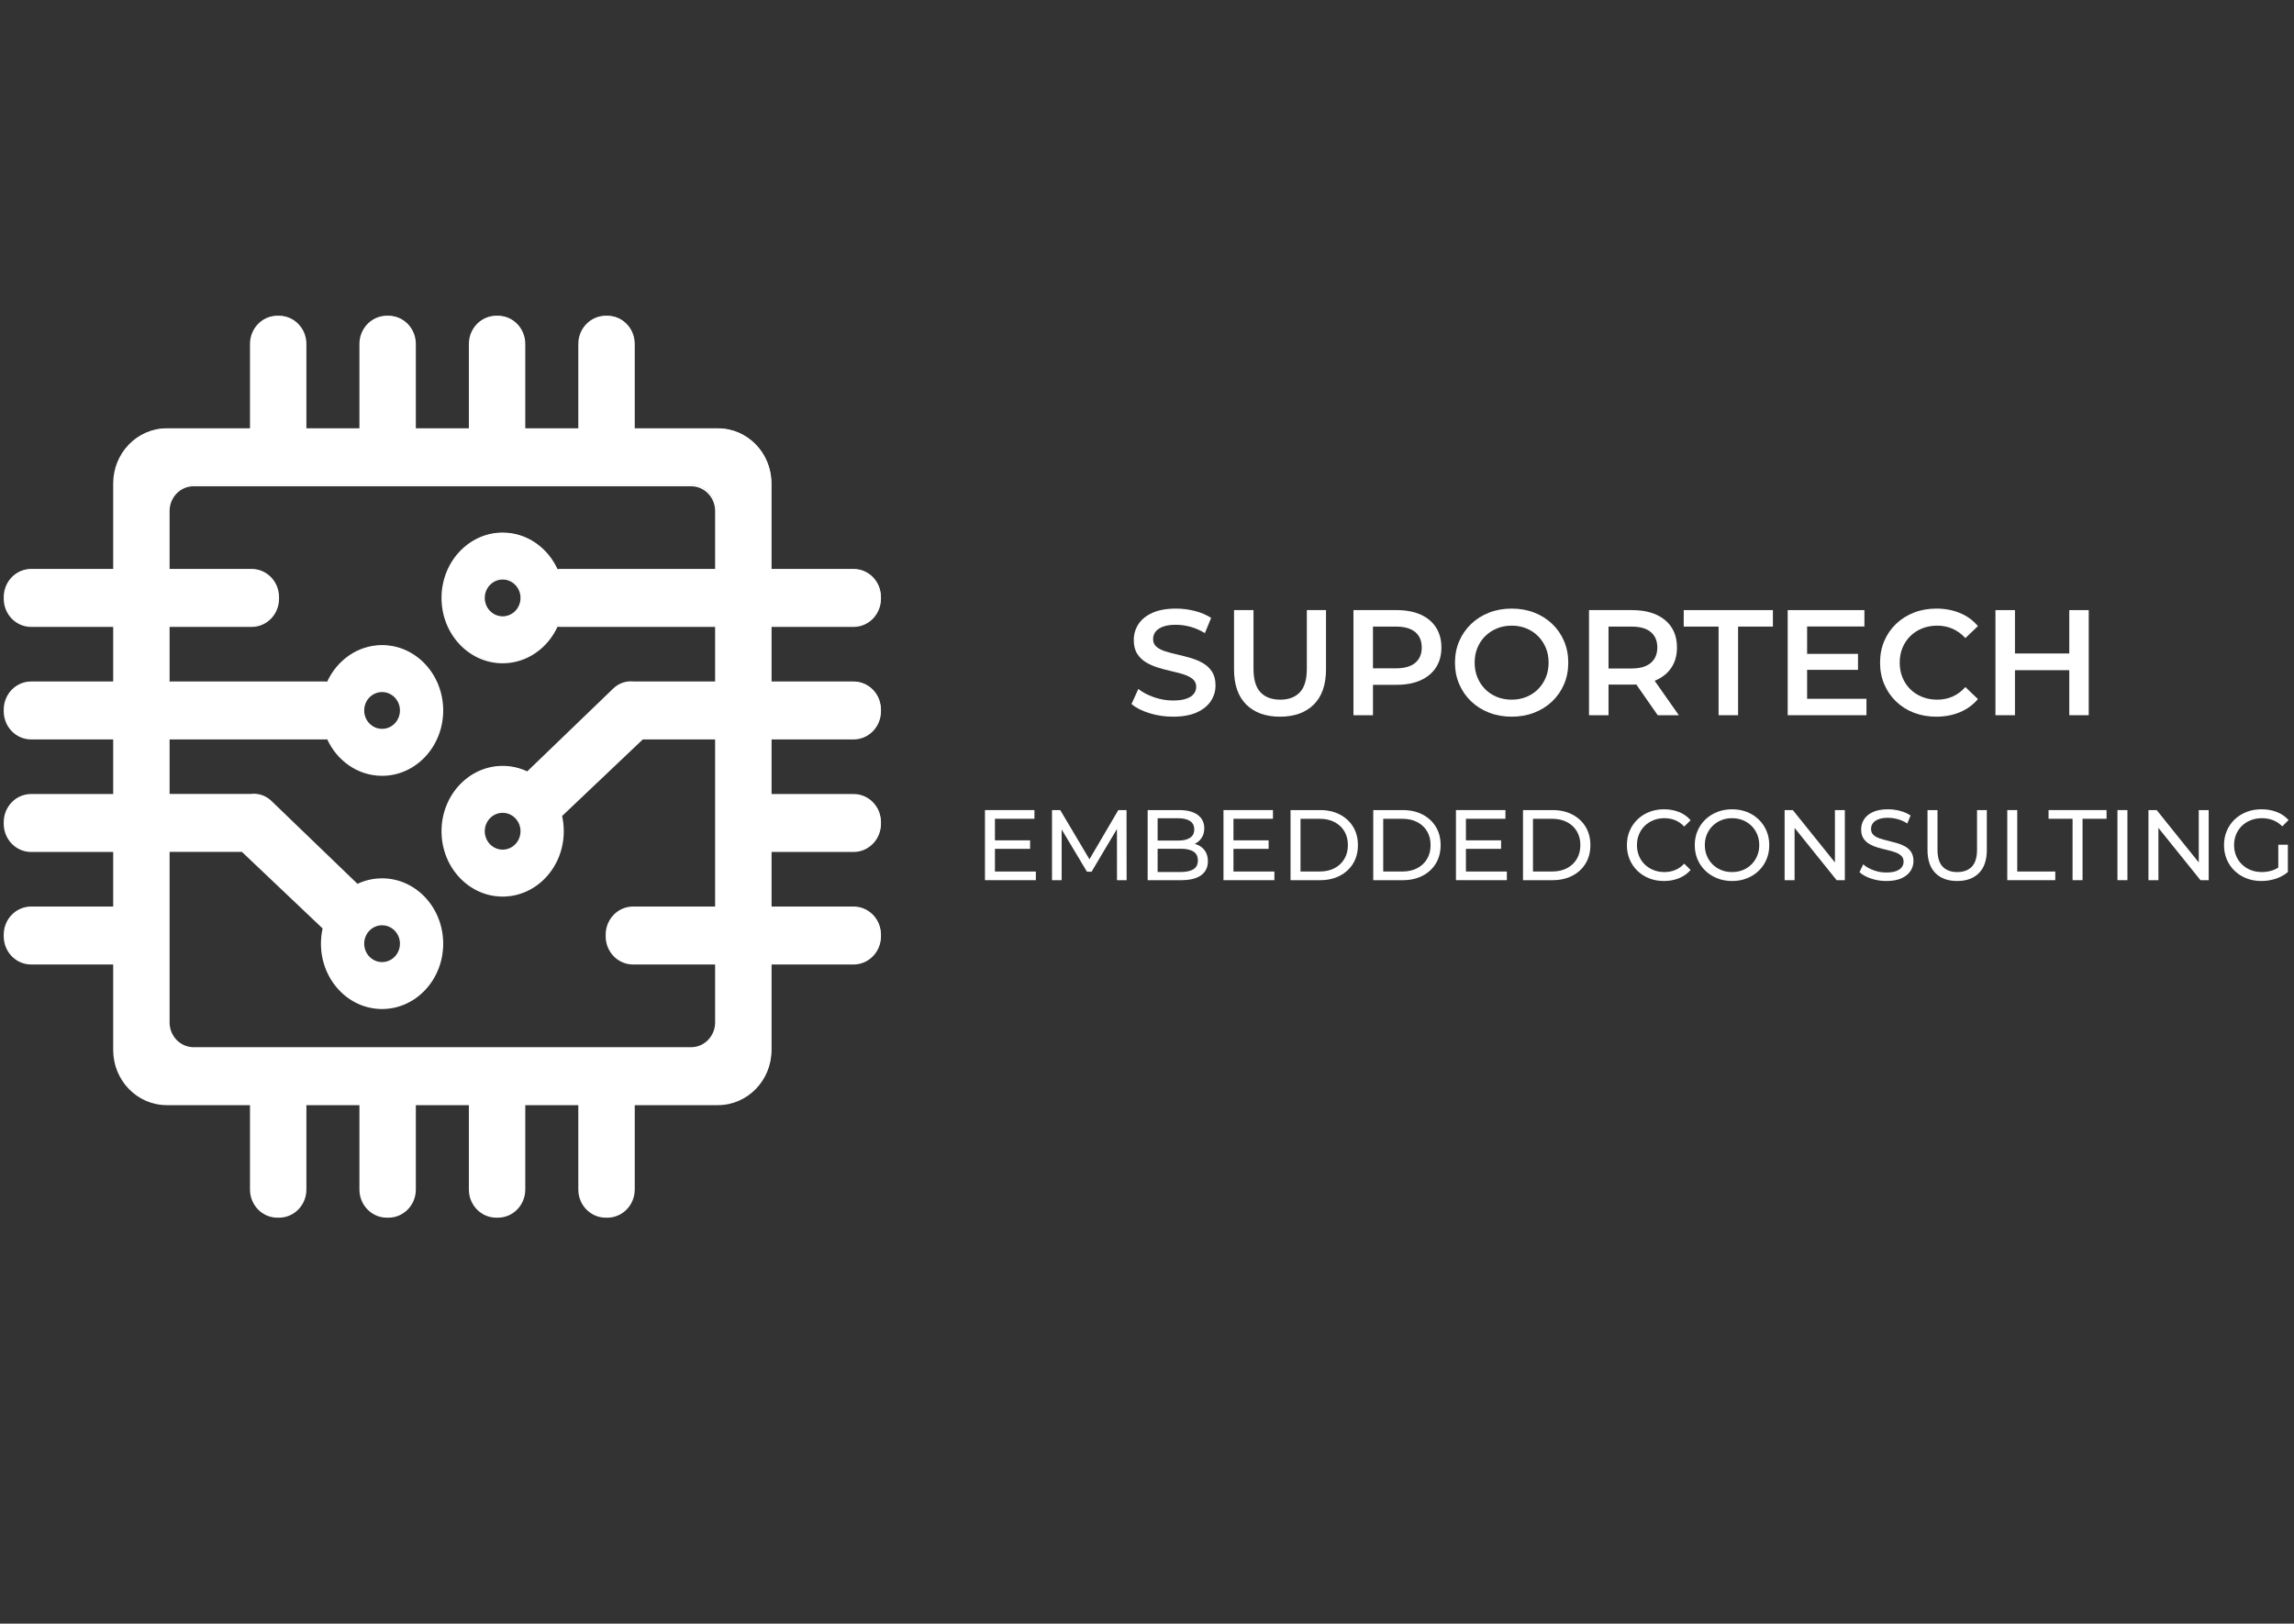
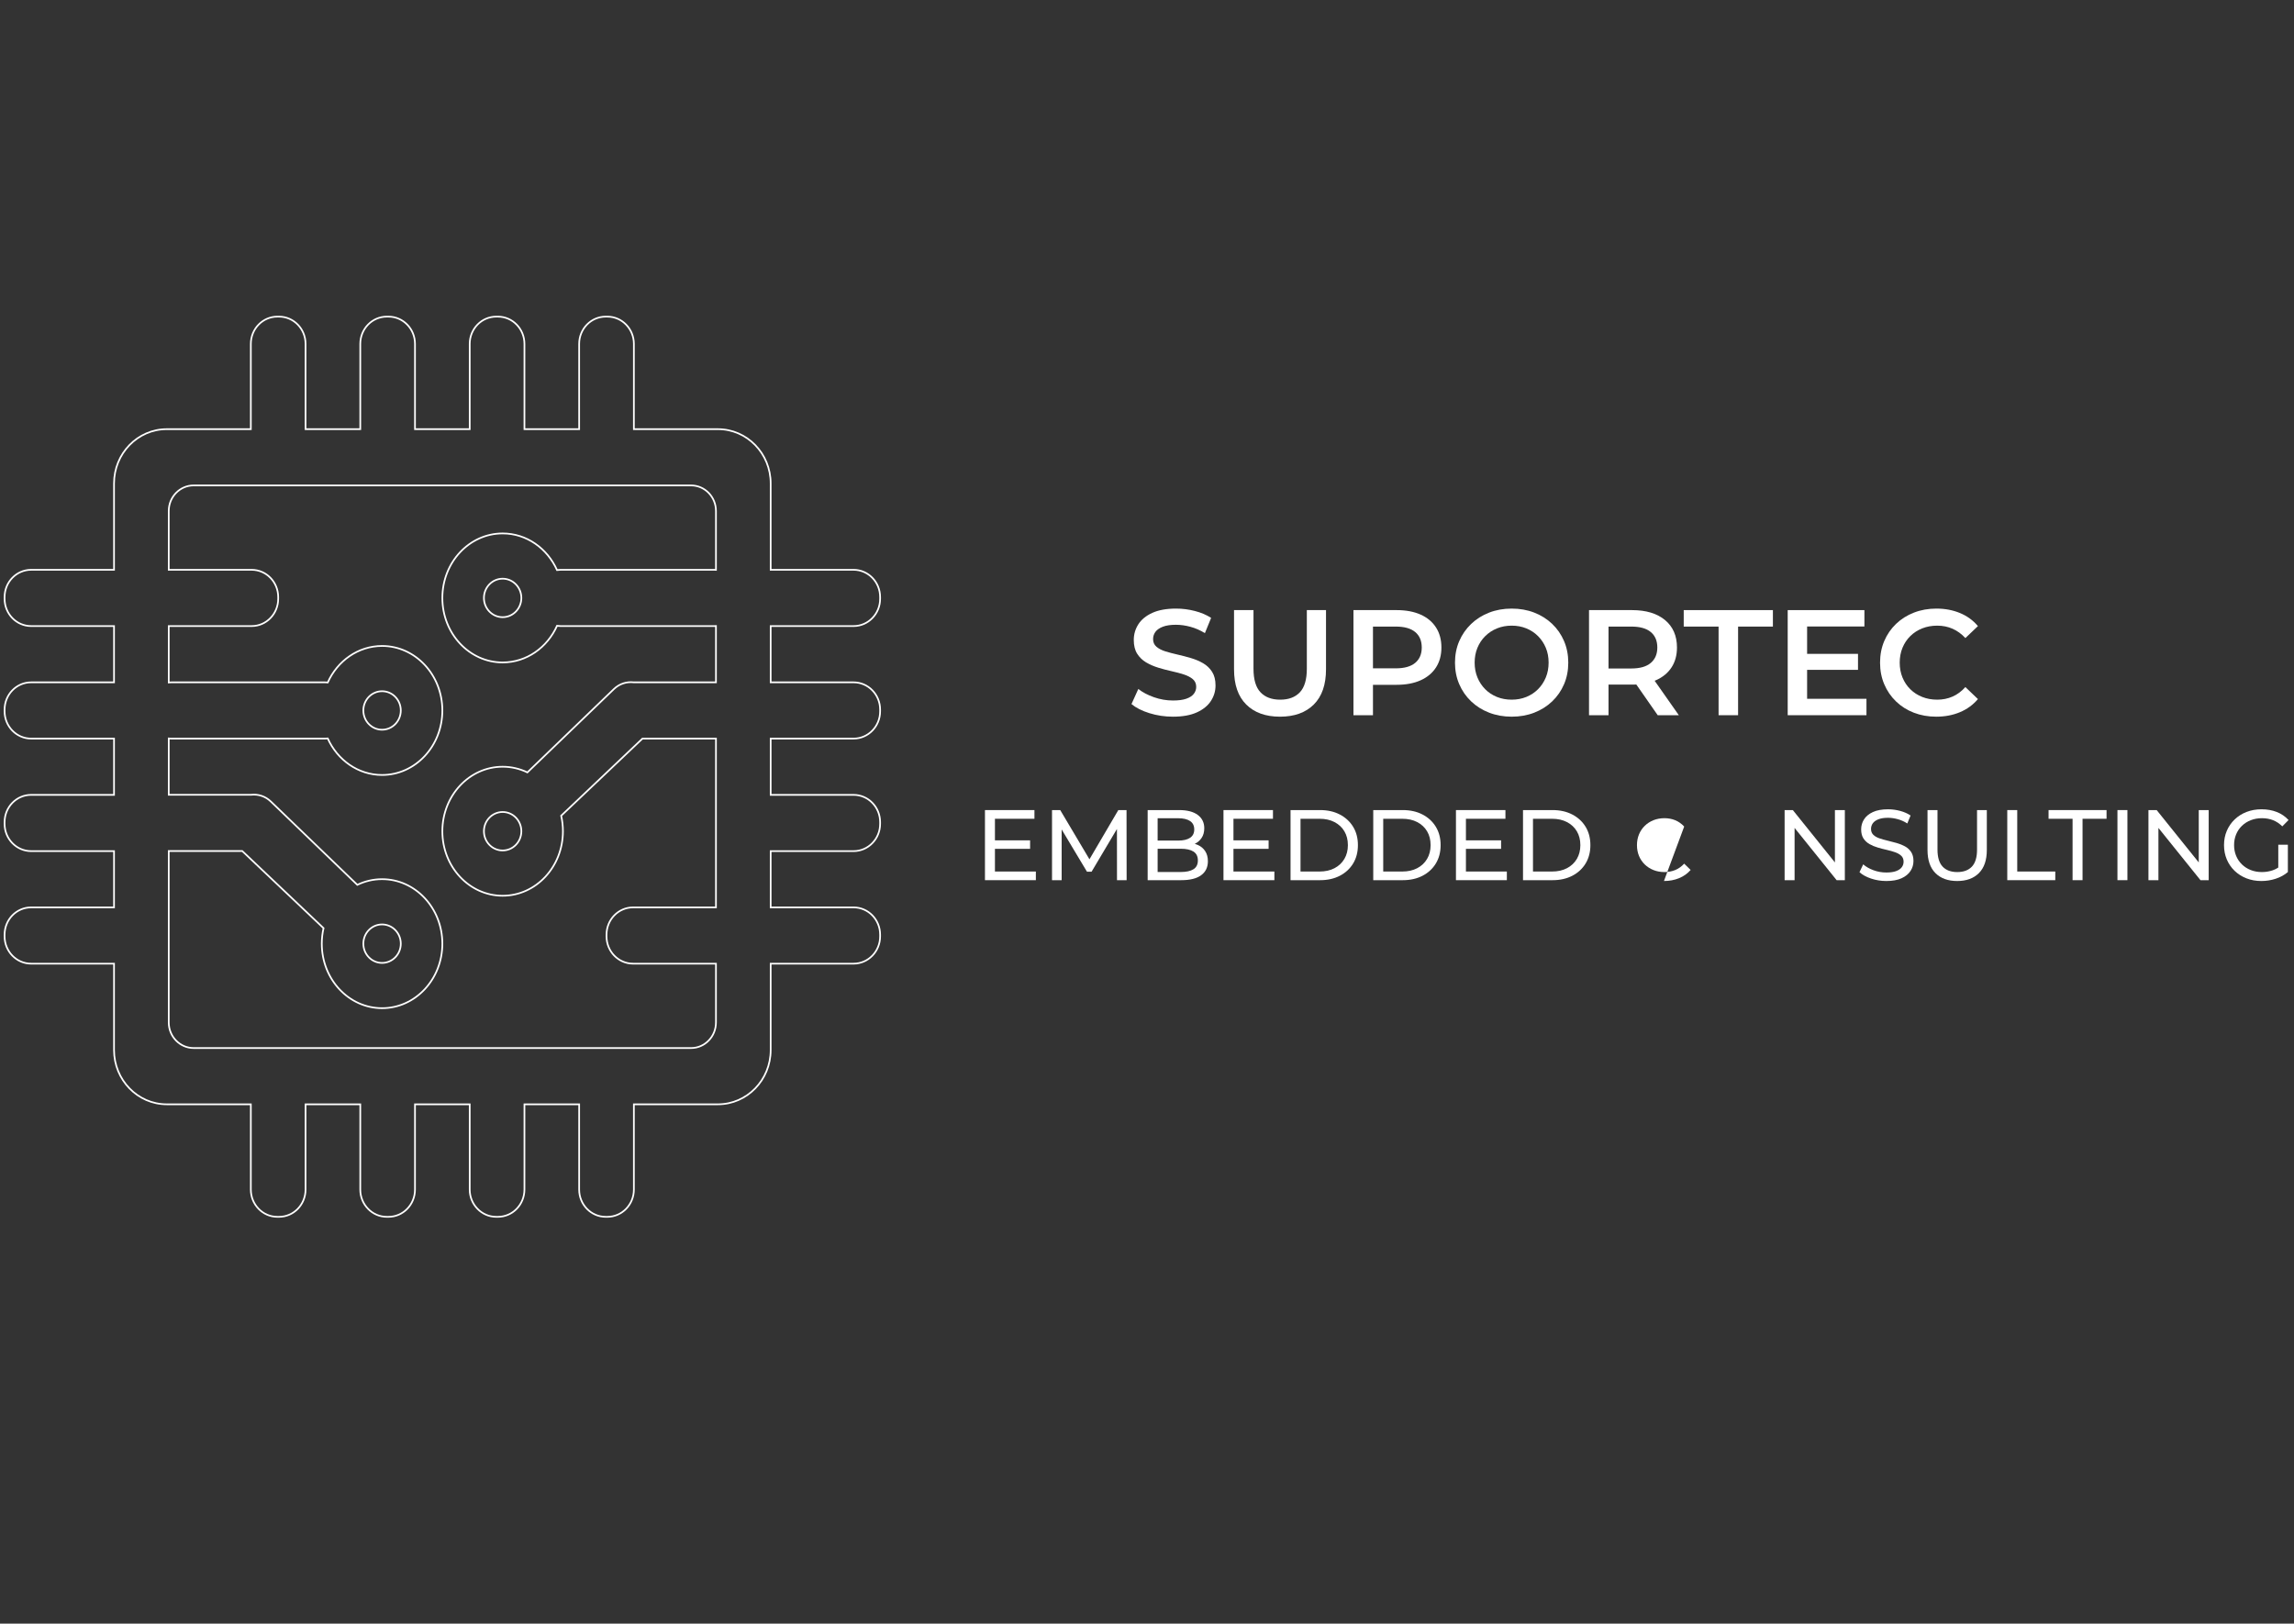
<svg xmlns="http://www.w3.org/2000/svg" width="842" height="596" viewBox="0 0 842 596" version="1.1" xml:space="preserve" xml:name="">
  <rect x="0" y="0" width="842" height="596" fill="#333333" stroke="none" />
  <defs>
    <clipPath id="path0">
      <path d="M0.0 0.0 L0.0 596.0 842.0 596.0 842.0 0.0 0.0 0.0 Z" clip-rule="evenodd" />
    </clipPath>
  </defs>
  <g transform="matrix(1.0 0.0 -0.0 -1.0 0.0 596.0) ">
    <g clip-path="url(#path0)" id="">
      <g id="Layer_1">
        <g id="Layer_1">
          <g id="use0">
            <g id="use0">
              <g>
-                 <path d="M133.403 249.666 C133.403 245.761 136.481 242.596 140.278 242.596 144.075 242.596 147.153 245.761 147.153 249.666 147.153 253.57 144.075 256.735 140.278 256.735 136.481 256.735 133.403 253.57 133.403 249.666 Z M147.153 335.33 C147.153 331.426 144.075 328.261 140.278 328.261 136.481 328.261 133.403 331.426 133.403 335.33 133.403 339.235 136.481 342.4 140.278 342.4 144.075 342.4 147.153 339.235 147.153 335.33 Z M191.439 376.665 C191.439 372.76 188.361 369.595 184.564 369.595 180.767 369.595 177.689 372.76 177.689 376.665 177.689 380.569 180.767 383.734 184.564 383.734 188.361 383.734 191.439 380.569 191.439 376.665 Z M283.014 345.664 L313.464 345.664 C318.847 345.664 323.211 341.176 323.211 335.64 L323.211 335.02 C323.211 329.485 318.847 324.997 313.464 324.997 L283.014 324.997 283.014 304.33 313.464 304.33 C318.847 304.33 323.211 299.842 323.211 294.306 L323.211 293.686 C323.211 288.151 318.847 283.663 313.464 283.663 L283.014 283.663 283.014 262.996 313.464 262.996 C318.847 262.996 323.211 258.508 323.211 252.972 L323.211 252.352 C323.211 246.816 318.847 242.329 313.464 242.329 L283.014 242.329 283.014 210.605 C283.014 199.59 274.33 190.661 263.618 190.661 L232.767 190.661 232.767 159.35 C232.767 153.815 228.403 149.327 223.019 149.327 L222.416 149.327 C217.032 149.327 212.668 153.815 212.668 159.35 L212.668 190.661 192.569 190.661 192.569 159.35 C192.569 153.815 188.205 149.327 182.821 149.327 L182.218 149.327 C176.835 149.327 172.47 153.815 172.47 159.35 L172.47 190.661 152.372 190.661 152.372 159.35 C152.372 153.815 148.007 149.327 142.624 149.327 L142.021 149.327 C136.637 149.327 132.273 153.815 132.273 159.35 L132.273 190.661 112.174 190.661 112.174 159.35 C112.174 153.815 107.81 149.327 102.426 149.327 L101.823 149.327 C96.439 149.327 92.075 153.815 92.075 159.35 L92.075 190.661 61.224 190.661 C50.512 190.661 41.828 199.59 41.828 210.605 L41.828 242.329 11.378 242.329 C5.995 242.329 1.631 246.816 1.631 252.352 L1.631 252.972 C1.631 258.508 5.995 262.996 11.378 262.996 L41.828 262.996 41.828 283.663 11.378 283.663 C5.995 283.663 1.631 288.151 1.631 293.686 L1.631 294.306 C1.631 299.842 5.995 304.33 11.378 304.33 L41.828 304.33 41.828 324.997 11.378 324.997 C5.995 324.997 1.631 329.485 1.631 335.02 L1.631 335.64 C1.631 341.176 5.995 345.664 11.378 345.664 L41.828 345.664 41.828 366.331 11.378 366.331 C5.995 366.331 1.631 370.819 1.631 376.355 L1.631 376.975 C1.631 382.51 5.995 386.998 11.378 386.998 L41.828 386.998 41.828 418.722 C41.828 429.737 50.512 438.666 61.224 438.666 L92.075 438.666 92.075 469.976 C92.075 475.512 96.439 480.0 101.823 480.0 L102.426 480.0 C107.81 480.0 112.174 475.512 112.174 469.976 L112.174 438.666 132.273 438.666 132.273 469.976 C132.273 475.512 136.637 480.0 142.021 480.0 L142.624 480.0 C148.007 480.0 152.372 475.512 152.372 469.976 L152.372 438.666 172.47 438.666 172.47 469.976 C172.47 475.512 176.835 480.0 182.218 480.0 L182.821 480.0 C188.205 480.0 192.569 475.512 192.569 469.976 L192.569 438.666 212.668 438.666 212.668 469.976 C212.668 475.512 217.032 480.0 222.416 480.0 L223.019 480.0 C228.403 480.0 232.767 475.512 232.767 469.976 L232.767 438.666 263.618 438.666 C274.33 438.666 283.014 429.737 283.014 418.722 L283.014 386.998 313.464 386.998 C318.847 386.998 323.211 382.51 323.211 376.975 L323.211 376.355 C323.211 370.819 318.847 366.331 313.464 366.331 L283.014 366.331 283.014 345.664 Z M191.439 290.969 C191.439 287.065 188.361 283.899 184.564 283.899 180.767 283.899 177.689 287.065 177.689 290.969 177.689 294.873 180.767 298.038 184.564 298.038 188.361 298.038 191.439 294.873 191.439 290.969 Z M262.915 324.997 L262.915 262.996 232.465 262.996 C227.082 262.996 222.717 258.508 222.717 252.972 L222.717 252.352 C222.717 246.816 227.082 242.329 232.465 242.329 L262.915 242.329 262.915 220.732 C262.915 215.538 258.821 211.328 253.77 211.328 L71.072 211.328 C66.021 211.328 61.927 215.538 61.927 220.732 L61.927 283.694 88.923 283.694 118.78 255.364 C118.359 253.539 118.136 251.63 118.136 249.666 118.136 236.579 128.049 225.971 140.278 225.971 152.507 225.971 162.421 236.579 162.421 249.666 162.421 262.752 152.507 273.36 140.278 273.36 137.038 273.36 133.961 272.616 131.188 271.278 L99.403 301.901 C97.366 303.864 94.679 304.669 92.108 304.361 L61.927 304.361 61.927 325.04 C62.228 325.012 62.532 324.997 62.841 324.997 L119.349 324.997 C119.678 324.997 120.004 325.014 120.324 325.047 123.902 317.111 131.493 311.636 140.278 311.636 152.507 311.636 162.421 322.244 162.421 335.33 162.421 348.417 152.507 359.025 140.278 359.025 131.493 359.025 123.902 353.55 120.324 345.614 120.004 345.647 119.678 345.664 119.349 345.664 L62.841 345.664 C62.532 345.664 62.228 345.649 61.927 345.62 L61.927 366.331 92.377 366.331 C97.76 366.331 102.124 370.819 102.124 376.355 L102.124 376.975 C102.124 382.51 97.76 386.998 92.377 386.998 L61.927 386.998 61.927 408.595 C61.927 413.789 66.021 417.999 71.072 417.999 L253.77 417.999 C258.821 417.999 262.915 413.789 262.915 408.595 L262.915 386.98 C262.721 386.992 262.525 386.998 262.328 386.998 L205.82 386.998 C205.384 386.998 204.955 386.969 204.534 386.911 200.963 394.867 193.363 400.359 184.564 400.359 172.335 400.359 162.421 389.751 162.421 376.665 162.421 363.578 172.335 352.97 184.564 352.97 193.363 352.97 200.963 358.462 204.534 366.418 204.955 366.36 205.384 366.331 205.82 366.331 L262.328 366.331 C262.525 366.331 262.721 366.337 262.915 366.349 L262.915 345.664 232.734 345.664 C230.163 345.972 227.476 345.167 225.439 343.204 L193.654 312.581 C190.881 313.919 187.803 314.663 184.564 314.663 172.335 314.663 162.421 304.055 162.421 290.969 162.421 277.882 172.335 267.274 184.564 267.274 196.793 267.274 206.706 277.882 206.706 290.969 206.706 292.933 206.483 294.842 206.062 296.667 L235.919 324.997 262.915 324.997 Z" fill="#FFFFFF" fill-rule="evenodd" id="" />
                <path d="M85.799 161.452 C85.799 155.139 90.776 150.021 96.915 150.021 103.055 150.021 108.032 155.139 108.032 161.452 108.032 167.766 103.055 172.884 96.915 172.884 90.776 172.884 85.799 167.766 85.799 161.452 Z M108.032 299.973 C108.032 293.66 103.055 288.542 96.915 288.542 90.776 288.542 85.799 293.66 85.799 299.973 85.799 306.287 90.776 311.405 96.915 311.405 103.055 311.405 108.032 306.287 108.032 299.973 Z M179.642 366.811 C179.642 360.498 174.665 355.38 168.525 355.38 162.386 355.38 157.409 360.498 157.409 366.811 157.409 373.125 162.386 378.242 168.525 378.242 174.665 378.242 179.642 373.125 179.642 366.811 Z M327.72 316.683 L376.958 316.683 C385.663 316.683 392.72 309.426 392.72 300.475 L392.72 299.472 C392.72 290.521 385.663 283.264 376.958 283.264 L327.72 283.264 327.72 249.845 376.958 249.845 C385.663 249.845 392.72 242.588 392.72 233.637 L392.72 232.634 C392.72 223.683 385.663 216.426 376.958 216.426 L327.72 216.426 327.72 183.007 376.958 183.007 C385.663 183.007 392.72 175.751 392.72 166.799 L392.72 165.797 C392.72 156.845 385.663 149.588 376.958 149.588 L327.72 149.588 327.72 98.29 C327.72 80.48 313.679 66.041 296.358 66.041 L246.47 66.041 246.47 15.412 C246.47 6.46 239.413 -0.797 230.708 -0.797 L229.733 -0.797 C221.028 -0.797 213.97 6.46 213.97 15.412 L213.97 66.041 181.47 66.041 181.47 15.412 C181.47 6.46 174.413 -0.797 165.708 -0.797 L164.733 -0.797 C156.028 -0.797 148.97 6.46 148.97 15.412 L148.97 66.041 116.47 66.041 116.47 15.412 C116.47 6.46 109.413 -0.797 100.708 -0.797 L99.733 -0.797 C91.028 -0.797 83.97 6.46 83.97 15.412 L83.97 66.041 51.47 66.041 51.47 15.412 C51.47 6.46 44.413 -0.797 35.708 -0.797 L34.733 -0.797 C26.027 -0.797 18.97 6.46 18.97 15.412 L18.97 66.041 -30.917 66.041 C-48.238 66.041 -62.28 80.48 -62.28 98.29 L-62.28 149.588 -111.517 149.588 C-120.222 149.588 -127.28 156.845 -127.28 165.797 L-127.28 166.799 C-127.28 175.751 -120.222 183.007 -111.517 183.007 L-62.28 183.007 -62.28 216.426 -111.517 216.426 C-120.222 216.426 -127.28 223.683 -127.28 232.634 L-127.28 233.637 C-127.28 242.588 -120.222 249.845 -111.517 249.845 L-62.28 249.845 -62.28 283.264 -111.517 283.264 C-120.222 283.264 -127.28 290.521 -127.28 299.472 L-127.28 300.475 C-127.28 309.426 -120.222 316.683 -111.517 316.683 L-62.28 316.683 -62.28 350.102 -111.517 350.102 C-120.222 350.102 -127.28 357.358 -127.28 366.31 L-127.28 367.312 C-127.28 376.264 -120.222 383.521 -111.517 383.521 L-62.28 383.521 -62.28 434.819 C-62.28 452.629 -48.238 467.068 -30.917 467.068 L18.97 467.068 18.97 517.697 C18.97 526.649 26.027 533.906 34.733 533.906 L35.708 533.906 C44.413 533.906 51.47 526.649 51.47 517.697 L51.47 467.068 83.97 467.068 83.97 517.697 C83.97 526.649 91.028 533.906 99.733 533.906 L100.708 533.906 C109.413 533.906 116.47 526.649 116.47 517.697 L116.47 467.068 148.97 467.068 148.97 517.697 C148.97 526.649 156.028 533.906 164.733 533.906 L165.708 533.906 C174.413 533.906 181.47 526.649 181.47 517.697 L181.47 467.068 213.97 467.068 213.97 517.697 C213.97 526.649 221.028 533.906 229.733 533.906 L230.708 533.906 C239.413 533.906 246.47 526.649 246.47 517.697 L246.47 467.068 296.358 467.068 C313.679 467.068 327.72 452.629 327.72 434.819 L327.72 383.521 376.958 383.521 C385.663 383.521 392.72 376.264 392.72 367.312 L392.72 366.31 C392.72 357.358 385.663 350.102 376.958 350.102 L327.72 350.102 327.72 316.683 Z M179.642 228.24 C179.642 221.927 174.665 216.809 168.525 216.809 162.386 216.809 157.409 221.927 157.409 228.24 157.409 234.553 162.386 239.671 168.525 239.671 174.665 239.671 179.642 234.553 179.642 228.24 Z M295.22 283.264 L295.22 183.007 245.983 183.007 C237.278 183.007 230.22 175.751 230.22 166.799 L230.22 165.797 C230.22 156.845 237.278 149.588 245.983 149.588 L295.22 149.588 295.22 114.666 C295.22 106.268 288.6 99.46 280.433 99.46 L-14.992 99.46 C-23.159 99.46 -29.78 106.268 -29.78 114.666 L-29.78 216.476 13.874 216.476 62.153 170.667 C61.472 167.715 61.111 164.629 61.111 161.452 61.111 140.292 77.141 123.138 96.915 123.138 116.69 123.138 132.72 140.292 132.72 161.452 132.72 182.613 116.69 199.767 96.915 199.767 91.677 199.767 86.701 198.563 82.216 196.399 L30.82 245.917 C27.526 249.091 23.181 250.393 19.023 249.895 L-29.78 249.895 -29.78 283.334 C-29.293 283.288 -28.8 283.264 -28.302 283.264 L63.073 283.264 C63.605 283.264 64.131 283.291 64.649 283.344 70.435 270.512 82.709 261.659 96.915 261.659 116.69 261.659 132.72 278.813 132.72 299.973 132.72 321.134 116.69 338.288 96.915 338.288 82.709 338.288 70.435 329.435 64.65 316.603 64.131 316.656 63.605 316.683 63.073 316.683 L-28.302 316.683 C-28.8 316.683 -29.293 316.659 -29.78 316.613 L-29.78 350.102 19.458 350.102 C28.163 350.102 35.22 357.358 35.22 366.31 L35.22 367.312 C35.22 376.264 28.163 383.521 19.458 383.521 L-29.78 383.521 -29.78 418.443 C-29.78 426.841 -23.159 433.649 -14.992 433.649 L280.433 433.649 C288.6 433.649 295.22 426.841 295.22 418.443 L295.22 383.492 C294.906 383.511 294.59 383.521 294.272 383.521 L202.897 383.521 C202.192 383.521 201.498 383.473 200.818 383.38 195.044 396.245 182.754 405.126 168.525 405.126 148.751 405.126 132.72 387.972 132.72 366.811 132.72 345.651 148.751 328.497 168.525 328.497 182.754 328.497 195.044 337.378 200.818 350.242 201.498 350.149 202.192 350.102 202.897 350.102 L294.272 350.102 C294.59 350.102 294.906 350.111 295.22 350.131 L295.22 316.683 246.418 316.683 C242.26 317.18 237.915 315.879 234.621 312.705 L183.225 263.187 C178.74 265.351 173.764 266.555 168.525 266.555 148.751 266.555 132.72 249.4 132.72 228.24 132.72 207.079 148.751 189.925 168.525 189.925 188.3 189.925 204.33 207.079 204.33 228.24 204.33 231.417 203.969 234.503 203.288 237.454 L251.567 283.264 295.22 283.264 Z" transform="matrix(0.618 0.0 0.0 0.618 80.343 149.819) " fill="none" stroke="#FFFFFF" stroke-width="1.0" stroke-miterlimit="28.654" stroke-linecap="butt" stroke-linejoin="miter" id="" />
              </g>
            </g>
          </g>
        </g>
        <g id="use1">
          <path d="M430.521 332.921 Q426.016 332.921 421.88 334.213 417.744 335.505 415.303 337.551 L417.815 343.096 Q420.13 341.266 423.549 340.063 426.968 338.861 430.539 338.861 433.572 338.861 435.438 339.516 437.304 340.171 438.183 341.311 439.063 342.45 439.063 343.868 439.063 345.644 437.807 346.703 436.55 347.762 434.531 348.417 432.513 349.072 430.063 349.61 427.614 350.149 425.155 350.902 422.697 351.656 420.678 352.85 418.659 354.043 417.403 356.017 416.147 357.991 416.147 361.078 416.147 364.218 417.824 366.838 419.502 369.458 422.948 371.028 426.393 372.599 431.669 372.599 435.151 372.599 438.569 371.719 441.988 370.84 444.536 369.189 L442.257 363.59 Q439.691 365.169 436.945 365.914 434.2 366.659 431.615 366.659 428.672 366.659 426.806 365.941 424.94 365.223 424.087 364.048 423.235 362.872 423.235 361.401 423.235 359.642 424.482 358.583 425.729 357.524 427.757 356.896 429.785 356.268 432.243 355.712 434.702 355.156 437.151 354.429 439.601 353.702 441.62 352.527 443.639 351.351 444.895 349.386 446.151 347.421 446.151 344.388 446.151 341.284 444.446 338.673 442.741 336.062 439.278 334.491 435.815 332.921 430.521 332.921 Z" fill="#FFFFFF" fill-rule="nonzero" id="" />
          <path d="M469.816 332.921 Q461.902 332.921 457.425 337.381 452.947 341.84 452.947 350.292 L452.947 372.042 460.089 372.042 460.089 350.544 Q460.089 344.586 462.656 341.876 465.222 339.166 469.888 339.166 474.553 339.166 477.111 341.876 479.668 344.586 479.668 350.544 L479.668 372.042 486.702 372.042 486.702 350.292 Q486.702 341.84 482.216 337.381 477.73 332.921 469.816 332.921 Z" fill="#FFFFFF" fill-rule="nonzero" id="" />
          <path d="M496.779 333.46 L496.779 372.042 512.625 372.042 Q517.739 372.042 521.418 370.4 525.096 368.758 527.08 365.672 529.062 362.585 529.062 358.314 529.062 354.079 527.08 351.001 525.096 347.924 521.418 346.273 517.739 344.622 512.625 344.622 L500.745 344.622 503.939 347.942 503.939 333.46 496.779 333.46 Z M503.939 347.17 L500.745 350.669 512.319 350.669 Q517.039 350.669 519.444 352.679 521.848 354.689 521.848 358.314 521.848 361.993 519.444 363.994 517.039 365.995 512.319 365.995 L500.745 365.995 503.939 369.494 503.939 347.17 Z" fill="#FFFFFF" fill-rule="nonzero" id="" />
          <path d="M554.862 332.921 Q550.376 332.921 546.562 334.402 542.749 335.882 539.949 338.565 537.15 341.248 535.598 344.864 534.045 348.48 534.045 352.751 534.045 357.04 535.598 360.647 537.15 364.254 539.958 366.946 542.767 369.637 546.562 371.118 550.358 372.599 554.862 372.599 559.348 372.599 563.135 371.127 566.921 369.656 569.721 366.982 572.52 364.308 574.073 360.683 575.625 357.058 575.625 352.751 575.625 348.444 574.073 344.828 572.52 341.212 569.721 338.538 566.921 335.864 563.135 334.393 559.348 332.921 554.862 332.921 Z M554.844 339.166 Q557.769 339.166 560.237 340.171 562.704 341.176 564.535 343.015 566.365 344.855 567.388 347.332 568.411 349.808 568.411 352.769 568.411 355.73 567.388 358.188 566.365 360.647 564.535 362.486 562.704 364.326 560.237 365.331 557.769 366.336 554.862 366.336 551.937 366.336 549.461 365.331 546.984 364.326 545.136 362.486 543.287 360.647 542.273 358.179 541.26 355.712 541.26 352.769 541.26 349.826 542.273 347.349 543.287 344.873 545.127 343.015 546.966 341.158 549.452 340.162 551.937 339.166 554.844 339.166 Z" fill="#FFFFFF" fill-rule="nonzero" id="" />
          <path d="M583.24 333.46 L583.24 372.042 599.014 372.042 Q606.73 372.042 611.127 368.399 615.523 364.756 615.523 358.314 615.523 354.079 613.54 351.028 611.557 347.978 607.879 346.336 604.2 344.693 599.085 344.693 L587.206 344.693 590.4 347.942 590.4 333.46 583.24 333.46 Z M608.453 333.46 L598.691 347.475 606.371 347.475 616.205 333.46 608.453 333.46 Z M590.4 347.17 L587.206 350.615 598.78 350.615 Q603.5 350.615 605.905 352.652 608.309 354.689 608.309 358.314 608.309 361.993 605.905 363.994 603.5 365.995 598.78 365.995 L587.206 365.995 590.4 369.494 590.4 347.17 Z" fill="#FFFFFF" fill-rule="nonzero" id="" />
          <path d="M630.797 333.46 L630.797 365.995 618.002 365.995 618.002 372.042 650.734 372.042 650.734 365.995 637.957 365.995 637.957 333.46 630.797 333.46 Z" fill="#FFFFFF" fill-rule="nonzero" id="" />
          <path d="M656.165 333.46 L656.165 372.042 684.321 372.042 684.321 366.031 663.289 366.031 663.289 339.489 685.075 339.489 685.075 333.46 656.165 333.46 Z M662.751 350.113 L662.751 355.981 681.97 355.981 681.97 350.113 662.751 350.113 Z" fill="#FFFFFF" fill-rule="nonzero" id="" />
          <path d="M710.684 332.921 Q706.251 332.921 702.483 334.375 698.715 335.828 695.933 338.511 693.151 341.194 691.608 344.81 690.065 348.426 690.065 352.751 690.065 357.076 691.608 360.701 693.151 364.326 695.951 367 698.75 369.673 702.528 371.136 706.305 372.599 710.738 372.599 715.457 372.599 719.388 370.974 723.317 369.35 725.991 366.174 L721.379 361.777 Q719.28 364.057 716.687 365.196 714.094 366.336 711.061 366.336 708.064 366.336 705.552 365.339 703.039 364.344 701.182 362.522 699.325 360.701 698.302 358.215 697.279 355.73 697.279 352.751 697.279 349.79 698.302 347.296 699.325 344.801 701.182 342.98 703.039 341.158 705.552 340.162 708.064 339.166 711.061 339.166 714.094 339.166 716.687 340.306 719.28 341.445 721.379 343.796 L725.991 339.382 Q723.317 336.223 719.388 334.572 715.457 332.921 710.684 332.921 Z" fill="#FFFFFF" fill-rule="nonzero" id="" />
-           <path d="M759.517 333.46 L759.517 372.042 766.659 372.042 766.659 333.46 759.517 333.46 Z M732.42 333.46 L732.42 372.042 739.58 372.042 739.58 333.46 732.42 333.46 Z M738.988 349.987 L738.988 356.125 760.056 356.125 760.056 349.987 738.988 349.987 Z" fill="#FFFFFF" fill-rule="nonzero" id="" />
        </g>
        <g id="use2">
          <path d="M361.525 272.906 L361.525 298.639 379.685 298.639 379.685 295.445 365.186 295.445 365.186 276.082 380.206 276.082 380.206 272.906 361.525 272.906 Z M364.881 284.409 L364.881 287.531 378.088 287.531 378.088 284.409 364.881 284.409 Z" fill="#FFFFFF" fill-rule="nonzero" id="" />
          <path d="M386.137 272.906 L386.137 298.639 389.152 298.639 400.691 279.205 399.076 279.205 410.471 298.639 413.486 298.639 413.522 272.906 409.986 272.906 409.969 293.058 410.776 293.058 400.655 276.01 398.968 276.01 388.757 293.058 389.672 293.058 389.672 272.906 386.137 272.906 Z" fill="#FFFFFF" fill-rule="nonzero" id="" />
          <path d="M421.241 272.906 L421.241 298.639 432.798 298.639 Q437.231 298.639 439.626 296.863 442.022 295.086 442.022 291.964 442.022 289.9 441.071 288.455 440.12 287.011 438.541 286.248 436.961 285.485 435.131 285.485 L435.795 286.58 Q438.002 286.58 439.698 285.817 441.394 285.055 442.372 283.547 443.35 282.04 443.35 279.851 443.35 276.549 440.882 274.727 438.415 272.906 433.534 272.906 L421.241 272.906 Z M424.902 275.903 L433.372 275.903 Q436.423 275.903 438.047 276.916 439.671 277.93 439.671 280.156 439.671 282.381 438.047 283.413 436.423 284.445 433.372 284.445 L424.597 284.445 424.597 287.442 432.439 287.442 Q435.257 287.442 436.8 288.455 438.343 289.469 438.343 291.533 438.343 293.597 436.8 294.62 435.257 295.642 432.439 295.642 L424.902 295.642 424.902 275.903 Z" fill="#FFFFFF" fill-rule="nonzero" id="" />
          <path d="M449.073 272.906 L449.073 298.639 467.234 298.639 467.234 295.445 452.734 295.445 452.734 276.082 467.754 276.082 467.754 272.906 449.073 272.906 Z M452.429 284.409 L452.429 287.531 465.637 287.531 465.637 284.409 452.429 284.409 Z" fill="#FFFFFF" fill-rule="nonzero" id="" />
          <path d="M473.686 272.906 L473.686 298.639 484.525 298.639 Q488.652 298.639 491.784 297.006 494.915 295.373 496.665 292.493 498.414 289.613 498.414 285.772 498.414 281.932 496.665 279.043 494.915 276.154 491.784 274.53 488.652 272.906 484.525 272.906 L473.686 272.906 Z M477.346 276.082 L484.327 276.082 Q487.504 276.082 489.836 277.311 492.169 278.541 493.452 280.721 494.736 282.901 494.736 285.772 494.736 288.68 493.452 290.842 492.169 293.005 489.836 294.225 487.504 295.445 484.327 295.445 L477.346 295.445 477.346 276.082 Z" fill="#FFFFFF" fill-rule="nonzero" id="" />
          <path d="M504.043 272.906 L504.043 298.639 514.882 298.639 Q519.009 298.639 522.141 297.006 525.272 295.373 527.022 292.493 528.772 289.613 528.772 285.772 528.772 281.932 527.022 279.043 525.272 276.154 522.141 274.53 519.009 272.906 514.882 272.906 L504.043 272.906 Z M507.704 276.082 L514.684 276.082 Q517.861 276.082 520.194 277.311 522.527 278.541 523.81 280.721 525.093 282.901 525.093 285.772 525.093 288.68 523.81 290.842 522.527 293.005 520.194 294.225 517.861 295.445 514.684 295.445 L507.704 295.445 507.704 276.082 Z" fill="#FFFFFF" fill-rule="nonzero" id="" />
          <path d="M534.4 272.906 L534.4 298.639 552.561 298.639 552.561 295.445 538.061 295.445 538.061 276.082 553.081 276.082 553.081 272.906 534.4 272.906 Z M537.756 284.409 L537.756 287.531 550.964 287.531 550.964 284.409 537.756 284.409 Z" fill="#FFFFFF" fill-rule="nonzero" id="" />
          <path d="M559.013 272.906 L559.013 298.639 569.852 298.639 Q573.979 298.639 577.111 297.006 580.242 295.373 581.992 292.493 583.741 289.613 583.741 285.772 583.741 281.932 581.992 279.043 580.242 276.154 577.111 274.53 573.979 272.906 569.852 272.906 L559.013 272.906 Z M562.673 276.082 L569.654 276.082 Q572.831 276.082 575.163 277.311 577.496 278.541 578.779 280.721 580.062 282.901 580.062 285.772 580.062 288.68 578.779 290.842 577.496 293.005 575.163 294.225 572.831 295.445 569.654 295.445 L562.673 295.445 562.673 276.082 Z" fill="#FFFFFF" fill-rule="nonzero" id="" />
-           <path d="M610.744 272.601 Q607.819 272.601 605.333 273.579 602.848 274.557 601.017 276.333 599.187 278.11 598.164 280.514 597.141 282.919 597.141 285.772 597.141 288.626 598.164 291.022 599.187 293.417 601.035 295.203 602.884 296.988 605.369 297.957 607.854 298.926 610.78 298.926 613.74 298.926 616.271 297.922 618.801 296.917 620.542 294.907 L618.173 292.592 Q616.702 294.171 614.871 294.916 613.041 295.66 610.923 295.66 608.752 295.66 606.903 294.925 605.055 294.189 603.691 292.852 602.327 291.515 601.583 289.712 600.838 287.908 600.838 285.772 600.838 283.619 601.583 281.816 602.327 280.012 603.691 278.684 605.055 277.356 606.903 276.62 608.752 275.885 610.923 275.885 613.041 275.885 614.871 276.629 616.702 277.374 618.173 278.971 L620.542 276.656 Q618.801 274.664 616.271 273.632 613.74 272.601 610.744 272.601 Z" fill="#FFFFFF" fill-rule="nonzero" id="" />
-           <path d="M635.763 272.601 Q632.802 272.601 630.298 273.597 627.795 274.593 625.947 276.369 624.098 278.146 623.075 280.541 622.053 282.937 622.053 285.772 622.053 288.608 623.075 291.004 624.098 293.399 625.947 295.176 627.795 296.952 630.298 297.94 632.802 298.926 635.745 298.926 638.706 298.926 641.191 297.949 643.677 296.97 645.516 295.194 647.356 293.417 648.378 291.022 649.401 288.626 649.401 285.772 649.401 282.919 648.378 280.514 647.356 278.11 645.516 276.342 643.677 274.575 641.191 273.588 638.706 272.601 635.763 272.601 Z M635.745 275.885 Q637.898 275.885 639.711 276.62 641.523 277.356 642.869 278.702 644.215 280.048 644.969 281.843 645.722 283.637 645.722 285.772 645.722 287.926 644.978 289.712 644.233 291.497 642.887 292.834 641.541 294.171 639.72 294.916 637.898 295.66 635.745 295.66 633.591 295.66 631.77 294.916 629.948 294.171 628.593 292.825 627.239 291.479 626.494 289.694 625.749 287.908 625.749 285.772 625.749 283.655 626.494 281.851 627.239 280.048 628.593 278.702 629.948 277.356 631.77 276.62 633.591 275.885 635.745 275.885 Z" fill="#FFFFFF" fill-rule="nonzero" id="" />
+           <path d="M610.744 272.601 L618.173 292.592 Q616.702 294.171 614.871 294.916 613.041 295.66 610.923 295.66 608.752 295.66 606.903 294.925 605.055 294.189 603.691 292.852 602.327 291.515 601.583 289.712 600.838 287.908 600.838 285.772 600.838 283.619 601.583 281.816 602.327 280.012 603.691 278.684 605.055 277.356 606.903 276.62 608.752 275.885 610.923 275.885 613.041 275.885 614.871 276.629 616.702 277.374 618.173 278.971 L620.542 276.656 Q618.801 274.664 616.271 273.632 613.74 272.601 610.744 272.601 Z" fill="#FFFFFF" fill-rule="nonzero" id="" />
          <path d="M655.032 272.906 L655.032 298.639 658.047 298.639 675.041 277.5 673.498 277.5 673.498 298.639 677.141 298.639 677.141 272.906 674.126 272.906 657.132 294.027 658.693 294.027 658.693 272.906 655.032 272.906 Z" fill="#FFFFFF" fill-rule="nonzero" id="" />
          <path d="M692.368 272.601 Q689.425 272.601 686.742 273.507 684.059 274.413 682.516 275.849 L683.88 278.72 Q685.333 277.428 687.612 276.575 689.891 275.723 692.368 275.723 694.593 275.723 695.993 276.253 697.392 276.782 698.047 277.679 698.702 278.576 698.702 279.689 698.702 281.035 697.859 281.843 697.016 282.65 695.634 283.144 694.252 283.637 692.583 284.014 690.914 284.391 689.254 284.875 687.594 285.36 686.212 286.14 684.831 286.921 683.978 288.213 683.126 289.505 683.126 291.569 683.126 293.561 684.185 295.23 685.244 296.899 687.433 297.913 689.622 298.926 692.996 298.926 695.239 298.926 697.446 298.334 699.654 297.742 701.269 296.647 L700.066 293.722 Q698.397 294.799 696.549 295.301 694.701 295.804 692.978 295.804 690.824 295.804 689.434 295.248 688.043 294.691 687.397 293.776 686.751 292.861 686.751 291.712 686.751 290.366 687.603 289.55 688.456 288.734 689.828 288.267 691.201 287.8 692.87 287.406 694.539 287.011 696.208 286.535 697.877 286.06 699.25 285.297 700.623 284.534 701.475 283.242 702.327 281.95 702.327 279.94 702.327 277.966 701.251 276.297 700.174 274.628 697.967 273.615 695.759 272.601 692.368 272.601 Z" fill="#FFFFFF" fill-rule="nonzero" id="" />
          <path d="M718.377 272.601 Q713.28 272.601 710.382 275.508 707.484 278.415 707.484 284.014 L707.484 298.639 711.145 298.639 711.145 284.14 Q711.145 279.868 713.038 277.877 714.932 275.885 718.395 275.885 721.876 275.885 723.769 277.877 725.663 279.868 725.663 284.14 L725.663 298.639 729.252 298.639 729.252 284.014 Q729.252 278.415 726.354 275.508 723.456 272.601 718.377 272.601 Z" fill="#FFFFFF" fill-rule="nonzero" id="" />
          <path d="M736.756 272.906 L736.756 298.639 740.417 298.639 740.417 276.082 754.379 276.082 754.379 272.906 736.756 272.906 Z" fill="#FFFFFF" fill-rule="nonzero" id="" />
          <path d="M760.726 272.906 L760.726 295.445 751.914 295.445 751.914 298.639 773.198 298.639 773.198 295.445 764.386 295.445 764.386 272.906 760.726 272.906 Z" fill="#FFFFFF" fill-rule="nonzero" id="" />
          <path d="M777.197 272.906 L777.197 298.639 780.858 298.639 780.858 272.906 777.197 272.906 Z" fill="#FFFFFF" fill-rule="nonzero" id="" />
          <path d="M788.577 272.906 L788.577 298.639 791.592 298.639 808.586 277.5 807.043 277.5 807.043 298.639 810.686 298.639 810.686 272.906 807.671 272.906 790.677 294.027 792.238 294.027 792.238 272.906 788.577 272.906 Z" fill="#FFFFFF" fill-rule="nonzero" id="" />
          <path d="M830.022 272.601 Q827.061 272.601 824.558 273.579 822.055 274.557 820.206 276.333 818.358 278.11 817.335 280.514 816.312 282.919 816.312 285.772 816.312 288.626 817.335 291.022 818.358 293.417 820.224 295.203 822.091 296.988 824.594 297.957 827.097 298.926 830.094 298.926 833.163 298.926 835.693 297.931 838.223 296.935 840.0 294.979 L837.703 292.663 Q836.124 294.225 834.275 294.943 832.427 295.66 830.238 295.66 828.03 295.66 826.146 294.925 824.262 294.189 822.88 292.852 821.498 291.515 820.754 289.712 820.009 287.908 820.009 285.772 820.009 283.655 820.754 281.851 821.498 280.048 822.88 278.702 824.262 277.356 826.128 276.62 827.995 275.885 830.22 275.885 832.265 275.885 834.15 276.522 836.034 277.159 837.667 278.666 L839.749 275.885 Q837.847 274.27 835.289 273.435 832.732 272.601 830.022 272.601 Z M839.749 275.885 L836.231 276.369 836.231 285.916 839.749 285.916 839.749 275.885 Z" fill="#FFFFFF" fill-rule="nonzero" id="" />
        </g>
      </g>
    </g>
  </g>
</svg>